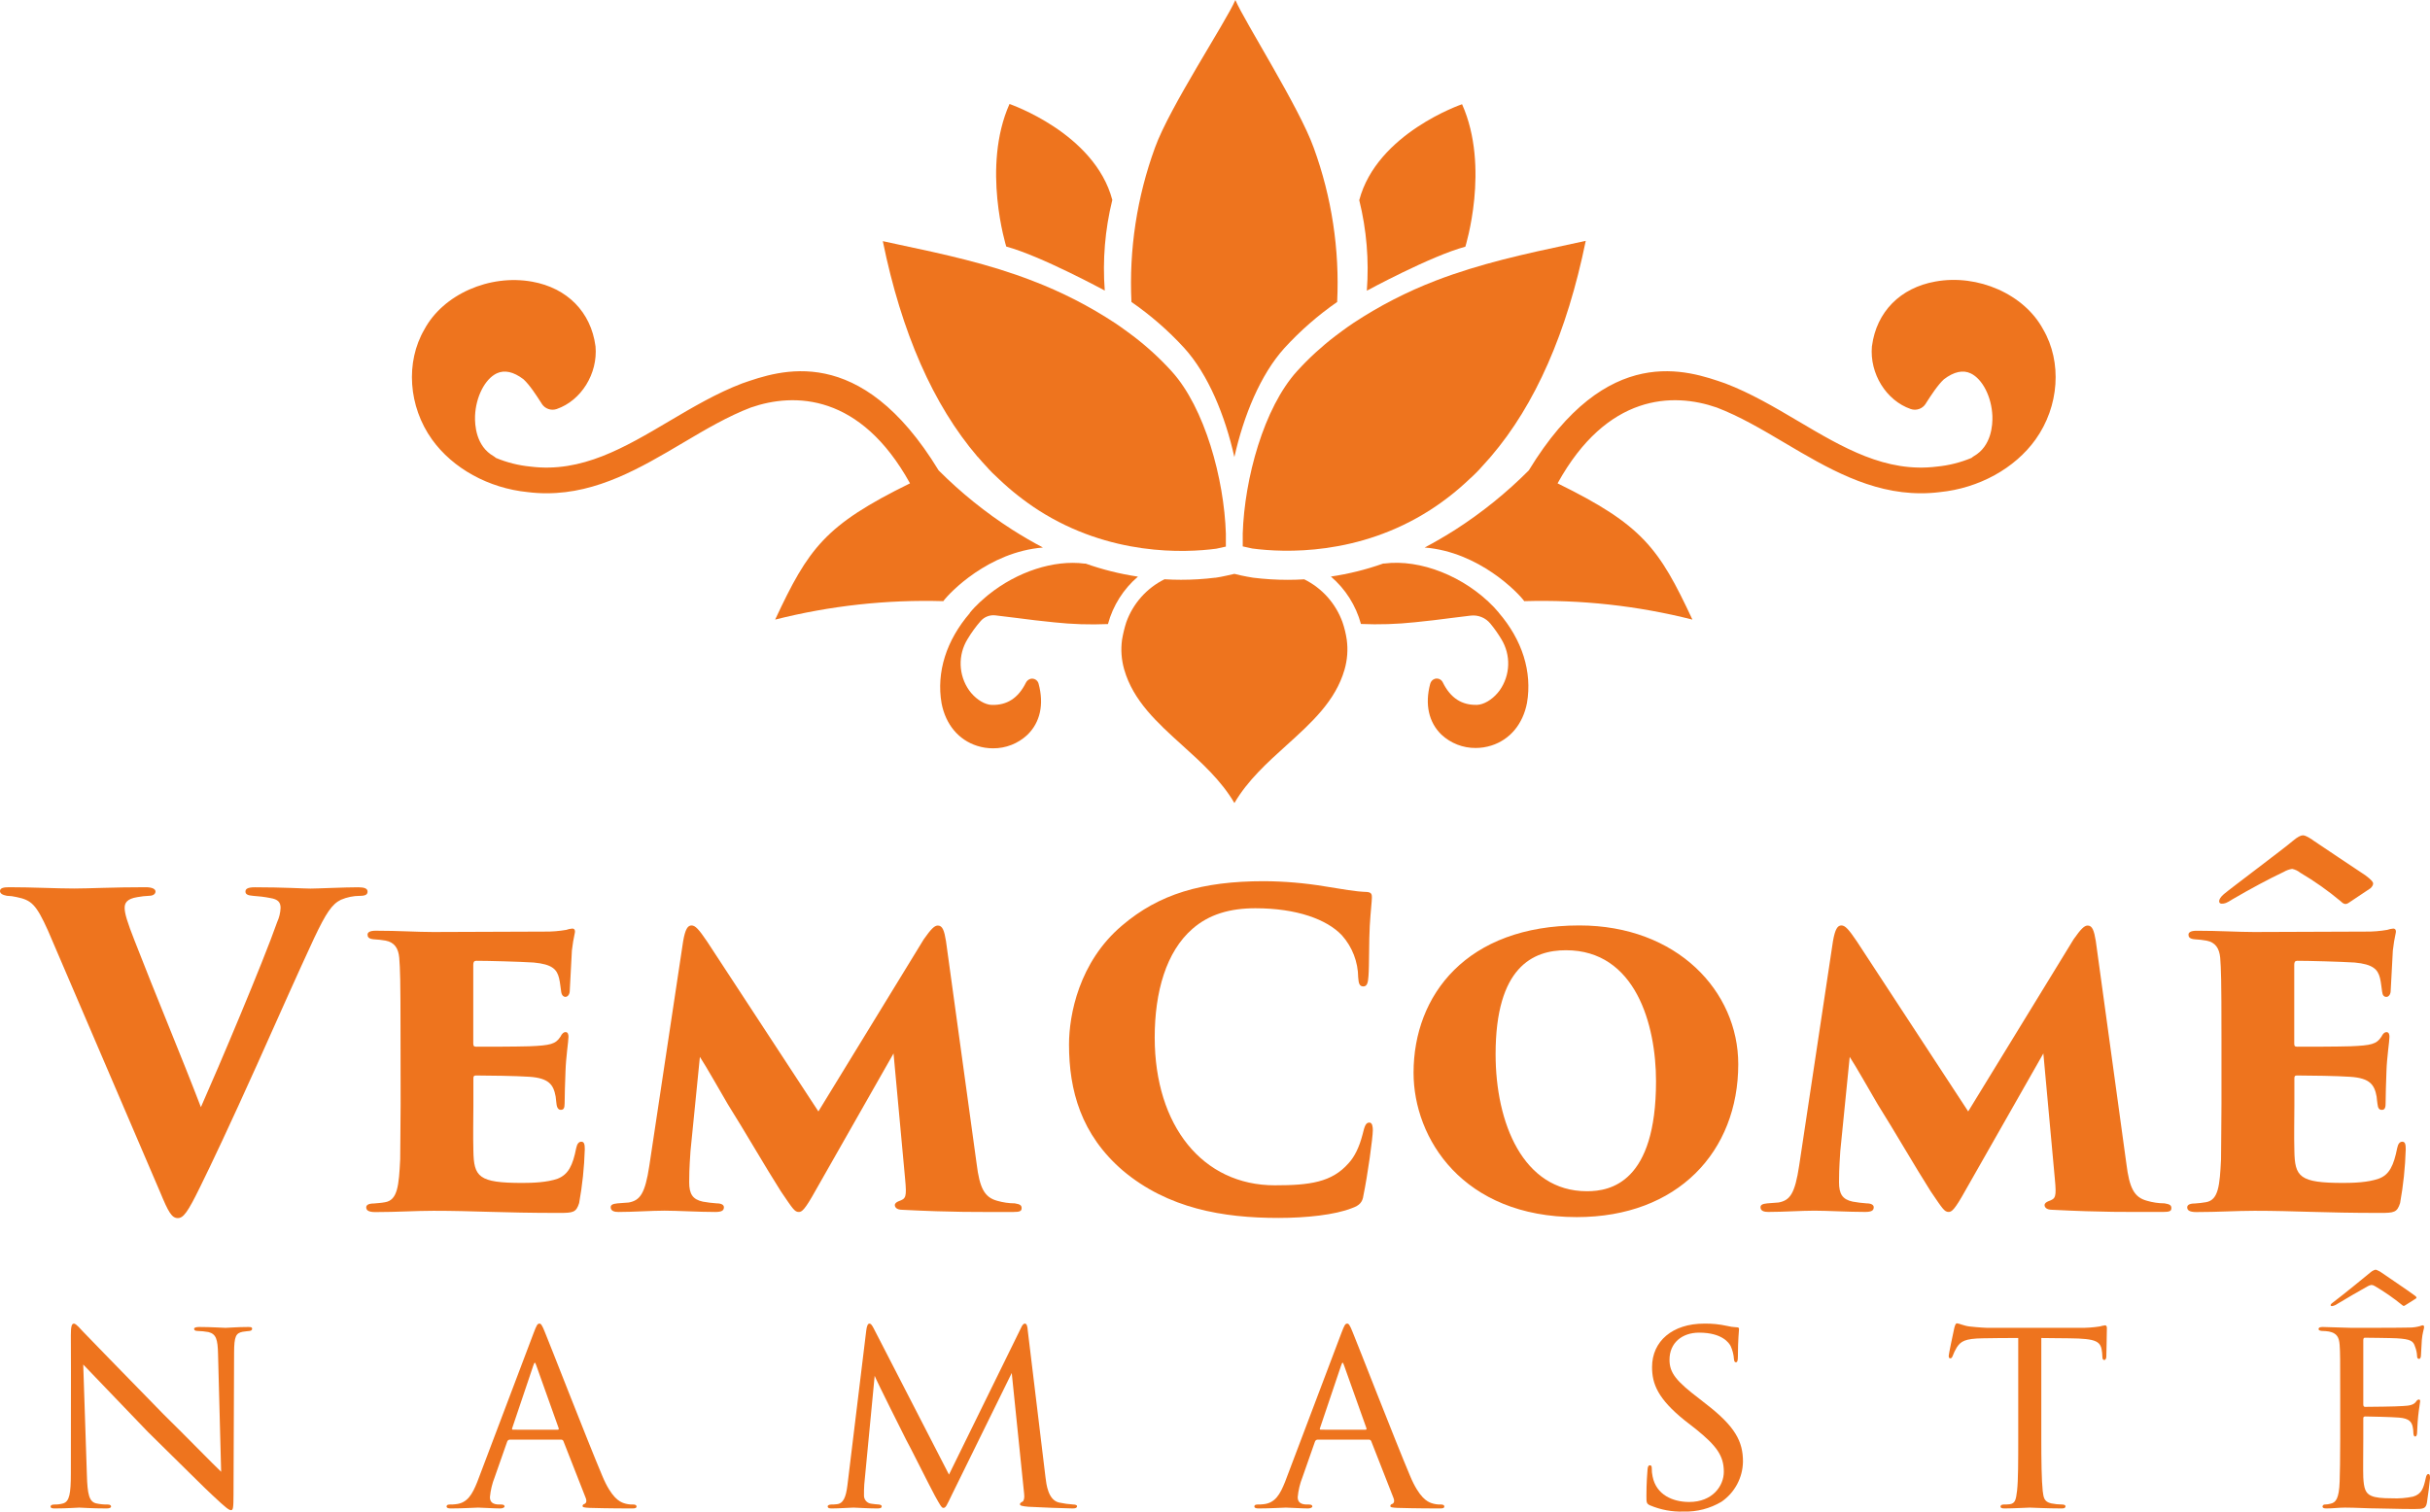
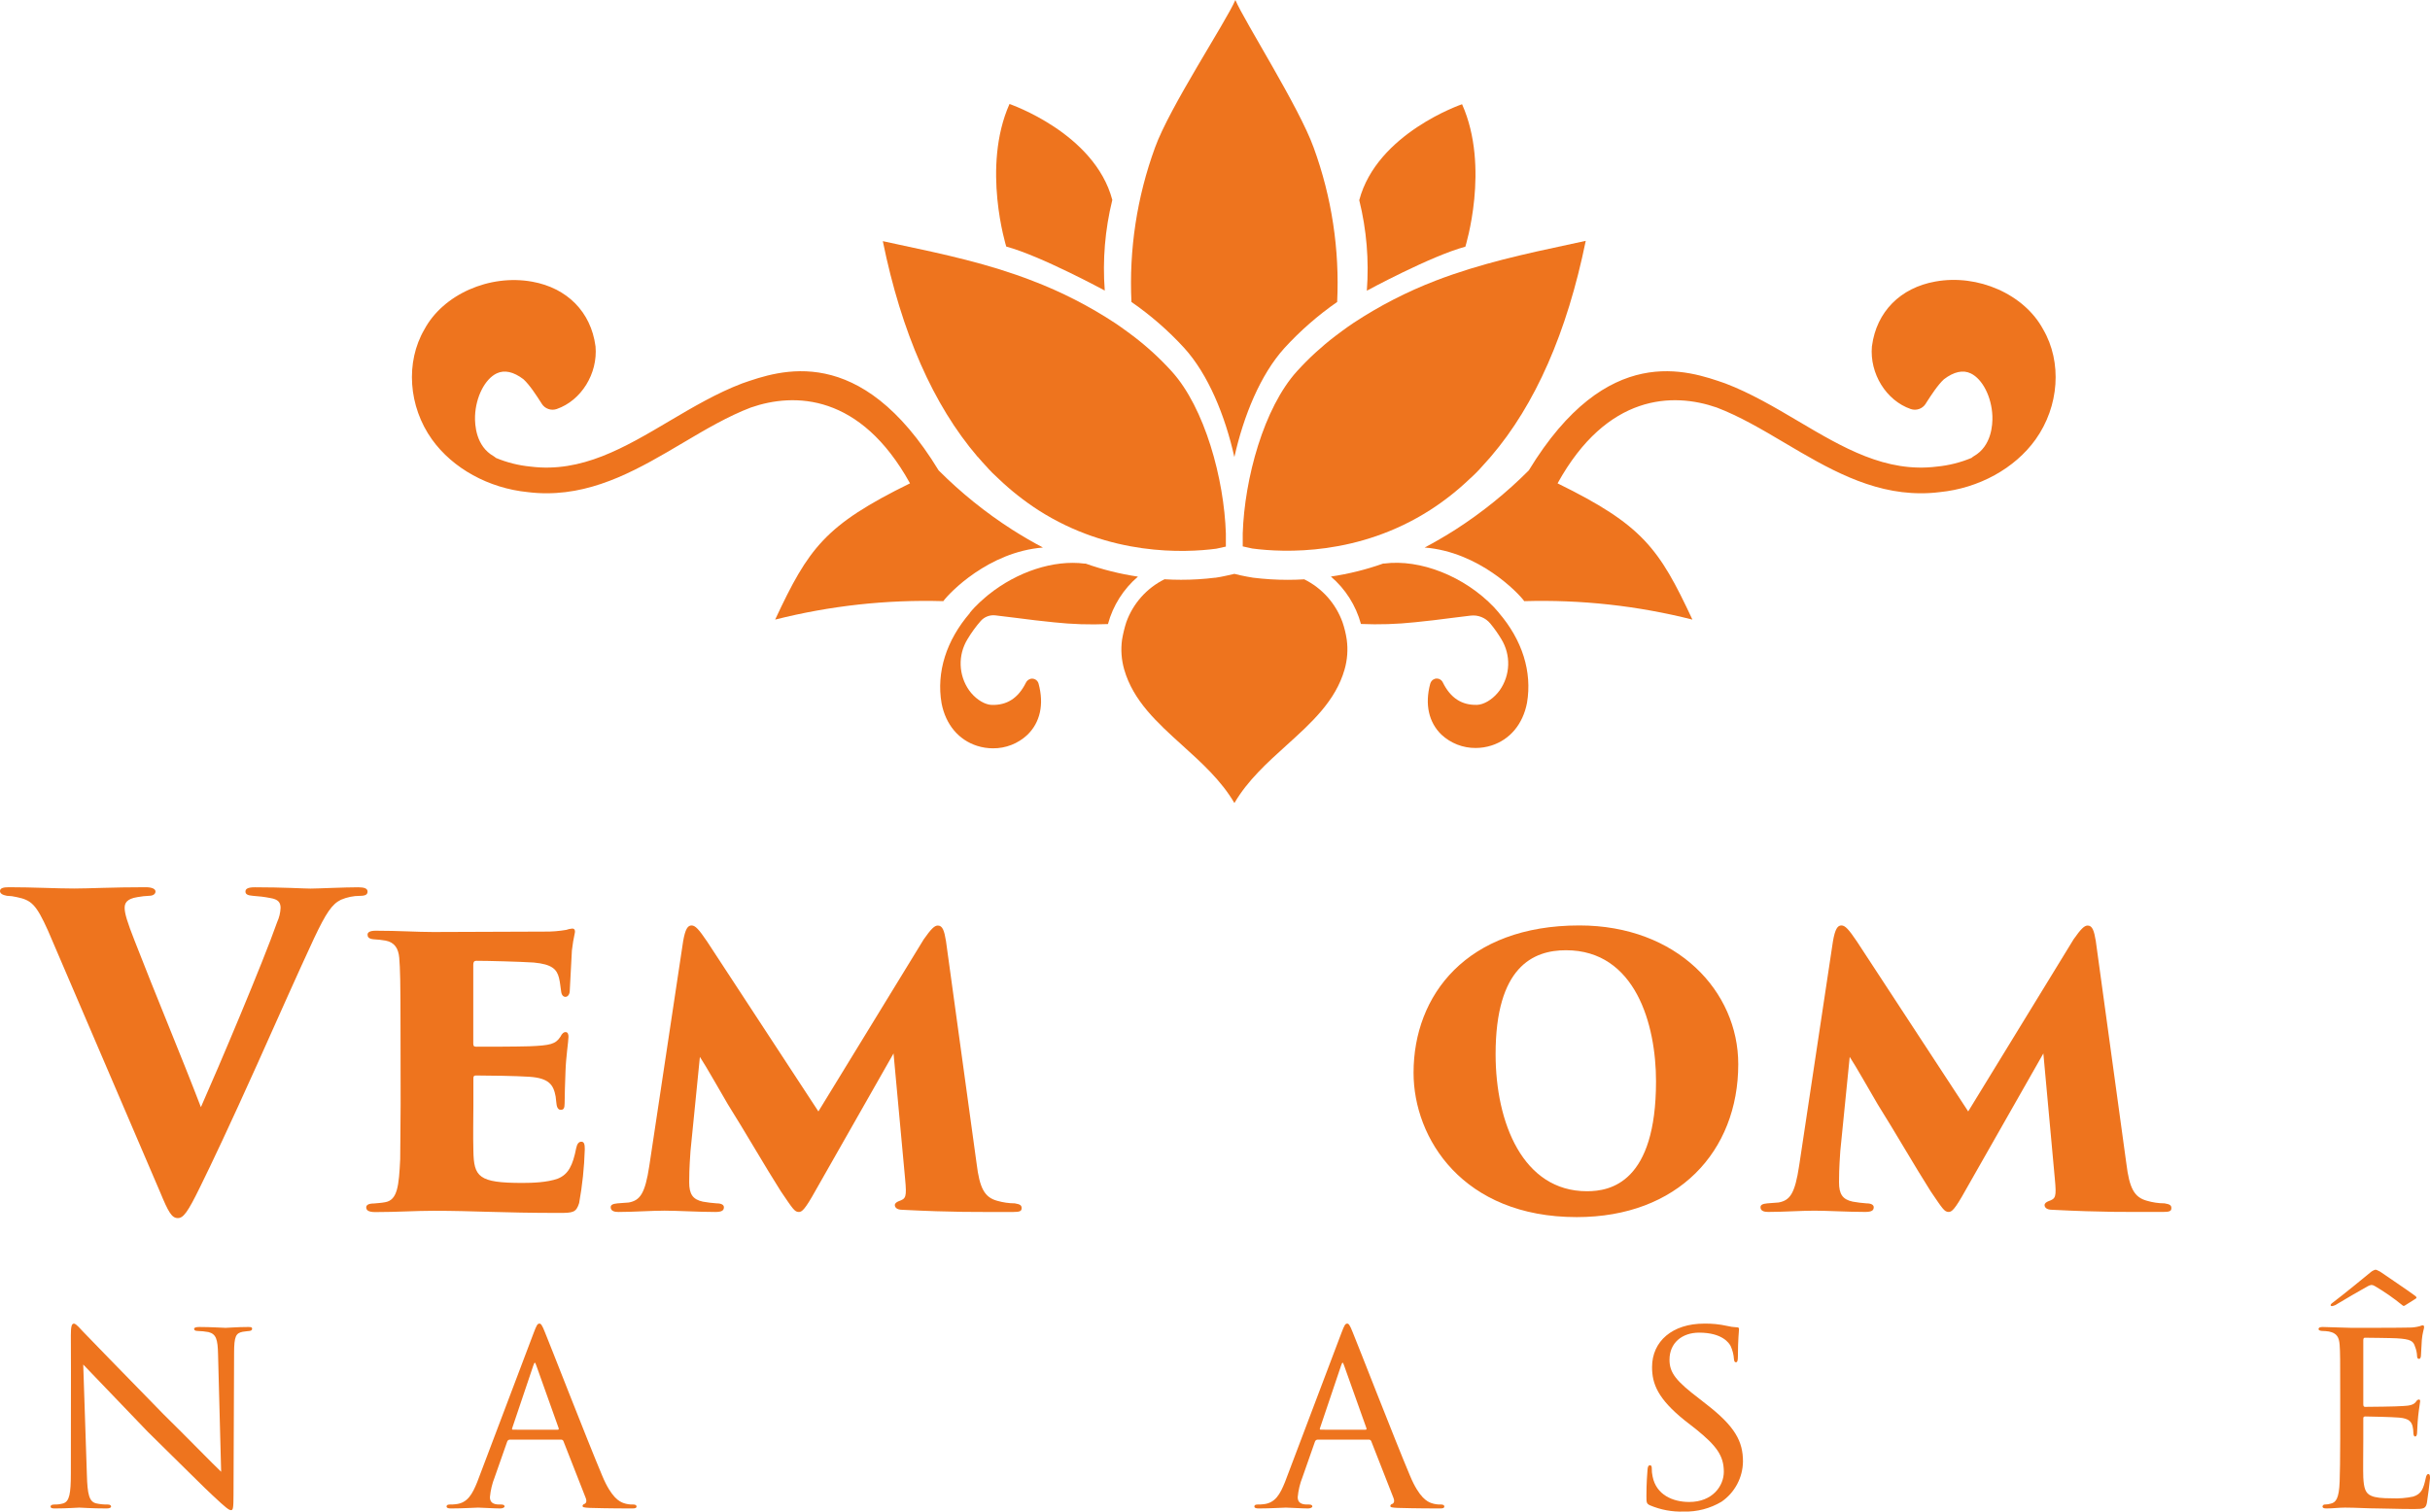
<svg xmlns="http://www.w3.org/2000/svg" width="135" height="84" viewBox="0 0 135 84" fill="none">
  <g clip-path="url(#clip0_2001_285)">
    <path d="M54.341 25.407C54.349 25.416 54.357 25.426 54.363 25.436C54.498 25.593 54.635 25.75 54.774 25.894C55.001 26.154 55.243 26.398 55.5 26.627C56.174 27.269 56.907 27.847 57.689 28.352C61.664 30.897 65.803 30.726 67.571 30.492L68.104 30.375V29.71C68.104 29.689 68.104 29.671 68.104 29.65C68.006 26.613 66.933 22.663 65.094 20.636C64.445 19.922 63.733 19.268 62.966 18.683C62.966 18.683 62.341 18.213 61.962 17.962C60.522 17.013 58.982 16.224 57.372 15.609C54.923 14.657 52.448 14.127 49.827 13.57L49.045 13.401C50.085 18.497 51.849 22.505 54.31 25.383L54.341 25.407Z" fill="#EE741E" />
    <path d="M55.903 13.702C57.812 14.214 61.376 16.147 61.376 16.147C61.247 14.457 61.389 12.757 61.795 11.111C60.813 7.392 56.083 5.779 56.083 5.779C54.523 9.288 55.903 13.702 55.903 13.702Z" fill="#EE741E" />
    <path d="M75.189 17.949C74.828 18.186 74.226 18.641 74.187 18.671C73.422 19.255 72.712 19.907 72.064 20.619C70.207 22.659 69.139 26.605 69.041 29.641C69.041 29.658 69.041 29.674 69.041 29.693V30.364L69.574 30.482C71.343 30.715 75.482 30.888 79.456 28.341C80.239 27.837 80.972 27.259 81.645 26.616C81.903 26.387 82.145 26.143 82.371 25.883C82.51 25.727 82.646 25.582 82.782 25.425C82.789 25.415 82.796 25.405 82.804 25.396L82.834 25.364C85.293 22.486 87.056 18.48 88.097 13.384L87.315 13.553C84.693 14.113 82.218 14.651 79.769 15.592C78.162 16.21 76.627 17 75.189 17.949Z" fill="#EE741E" />
    <path d="M75.935 16.154C75.935 16.154 79.5 14.22 81.408 13.709C81.408 13.709 82.79 9.294 81.226 5.792C81.226 5.792 76.496 7.398 75.514 11.124C75.921 12.767 76.063 14.465 75.935 16.154Z" fill="#EE741E" />
    <path d="M65.789 19.336C67.13 20.814 68.061 23.1 68.576 25.399C69.091 23.103 70.023 20.814 71.363 19.336C72.24 18.378 73.221 17.521 74.287 16.781C74.427 13.865 73.984 10.951 72.984 8.21C72.179 5.96 69.15 1.212 68.631 0C68.112 1.212 64.972 5.96 64.167 8.202C63.164 10.946 62.719 13.862 62.858 16.781C63.927 17.52 64.91 18.377 65.789 19.336Z" fill="#EE741E" />
    <path d="M83.273 34.053C83.184 33.947 83.093 33.842 82.995 33.739C81.361 32.029 78.906 31.055 76.897 31.317H76.844C75.9 31.652 74.928 31.894 73.938 32.04C74.747 32.73 75.329 33.648 75.608 34.675C76.607 34.718 77.608 34.686 78.603 34.58C79.303 34.514 80.01 34.423 80.707 34.333C81.036 34.292 81.369 34.25 81.702 34.211C81.906 34.186 82.114 34.214 82.305 34.291C82.497 34.368 82.665 34.492 82.796 34.652C83.022 34.925 83.227 35.216 83.409 35.52C83.672 35.95 83.804 36.448 83.788 36.952C83.772 37.457 83.61 37.945 83.32 38.358C83.282 38.409 83.243 38.459 83.204 38.505C82.867 38.903 82.422 39.156 82.061 39.17C81.208 39.195 80.581 38.789 80.152 37.915C80.115 37.839 80.052 37.778 79.975 37.742C79.899 37.706 79.812 37.698 79.73 37.718C79.663 37.736 79.602 37.772 79.554 37.822C79.506 37.872 79.471 37.934 79.455 38.002C79.15 39.14 79.375 40.145 80.08 40.825C80.597 41.307 81.278 41.572 81.983 41.566C82.279 41.566 82.573 41.52 82.856 41.43C83.886 41.102 84.605 40.243 84.832 39.066C85.129 37.333 84.571 35.563 83.257 34.04L83.273 34.053Z" fill="#EE741E" />
    <path d="M63.219 32.044C62.231 31.897 61.258 31.655 60.316 31.321H60.261C58.541 31.096 56.497 31.776 54.92 33.046L54.884 33.074C54.832 33.116 54.781 33.162 54.727 33.207C54.526 33.376 54.334 33.556 54.152 33.745C54.055 33.846 53.964 33.951 53.875 34.059H53.888C52.574 35.582 52.011 37.352 52.31 39.085C52.537 40.262 53.258 41.124 54.288 41.449C54.571 41.539 54.865 41.585 55.162 41.585C55.871 41.592 56.555 41.325 57.073 40.839C57.791 40.149 58.011 39.136 57.698 37.989C57.674 37.9 57.617 37.822 57.539 37.772C57.461 37.722 57.367 37.703 57.276 37.718C57.215 37.731 57.157 37.758 57.108 37.797C57.059 37.836 57.02 37.885 56.993 37.942C56.565 38.8 55.941 39.197 55.096 39.173C54.729 39.159 54.293 38.907 53.953 38.508C53.912 38.462 53.874 38.413 53.839 38.361C53.549 37.949 53.386 37.46 53.37 36.956C53.353 36.452 53.485 35.954 53.748 35.524C53.962 35.165 54.207 34.825 54.482 34.511C54.583 34.396 54.71 34.308 54.852 34.253C54.995 34.199 55.148 34.179 55.3 34.197C55.689 34.242 56.074 34.291 56.457 34.338C57.146 34.426 57.864 34.519 58.561 34.584C59.555 34.691 60.554 34.723 61.553 34.68C61.831 33.653 62.412 32.734 63.219 32.044Z" fill="#EE741E" />
    <path d="M74.586 34.583C74.212 33.54 73.45 32.684 72.459 32.194C72.146 32.213 71.834 32.222 71.544 32.222C70.9 32.222 70.256 32.182 69.616 32.103C69.616 32.103 69.03 32.012 68.578 31.89C68.578 31.89 67.824 32.07 67.538 32.103H67.51C66.88 32.181 66.245 32.22 65.61 32.219C65.319 32.219 65.013 32.21 64.695 32.191C63.705 32.681 62.944 33.537 62.571 34.58C62.47 34.897 62.391 35.221 62.336 35.549C62.26 36.104 62.301 36.668 62.456 37.206C62.96 38.955 64.287 40.155 65.693 41.427C66.753 42.385 67.843 43.37 68.578 44.626C69.311 43.371 70.401 42.385 71.461 41.427C72.869 40.155 74.195 38.955 74.697 37.21C74.853 36.669 74.895 36.102 74.819 35.544C74.771 35.217 74.693 34.895 74.586 34.583Z" fill="#EE741E" />
    <path d="M33.085 19.249C33.218 20.763 32.291 22.259 30.929 22.73C30.778 22.782 30.615 22.782 30.465 22.729C30.314 22.677 30.186 22.575 30.1 22.441L30.081 22.408C29.806 21.981 29.431 21.395 29.082 21.076C28.529 20.655 28.027 20.545 27.595 20.749C26.94 21.062 26.433 22.055 26.391 23.118C26.374 23.603 26.436 24.789 27.42 25.349C27.466 25.377 27.51 25.409 27.55 25.446C28.163 25.703 28.811 25.865 29.473 25.929C32.313 26.285 34.686 24.88 37.2 23.391C38.49 22.629 39.826 21.842 41.23 21.307C43.303 20.587 47.783 18.97 52.147 26.142C53.384 27.38 54.749 28.481 56.221 29.426C56.798 29.793 57.371 30.127 57.941 30.427C54.92 30.667 52.74 32.945 52.405 33.407C49.259 33.315 46.116 33.66 43.064 34.432C44.92 30.464 45.829 29.181 50.556 26.86C47.802 21.876 44.145 21.803 41.715 22.646C40.444 23.131 39.213 23.855 37.921 24.621C35.599 25.995 33.202 27.412 30.372 27.412C30.019 27.413 29.667 27.391 29.317 27.347C27.149 27.13 25.156 26.035 24 24.422C22.685 22.582 22.518 20.123 23.578 18.305C24.619 16.364 27.189 15.224 29.565 15.653C31.512 16.003 32.827 17.338 33.08 19.223C33.082 19.227 33.082 19.238 33.085 19.249Z" fill="#EE741E" />
    <path d="M103.995 19.249C103.862 20.763 104.789 22.259 106.151 22.73C106.301 22.782 106.465 22.782 106.615 22.729C106.765 22.677 106.894 22.575 106.98 22.441L106.998 22.408C107.273 21.981 107.649 21.395 107.997 21.076C108.551 20.655 109.053 20.545 109.484 20.749C110.14 21.062 110.646 22.055 110.688 23.118C110.706 23.603 110.643 24.789 109.66 25.349C109.613 25.377 109.57 25.409 109.53 25.446C108.916 25.703 108.268 25.865 107.607 25.929C104.767 26.285 102.393 24.88 99.879 23.391C98.589 22.629 97.254 21.842 95.85 21.307C93.776 20.587 89.296 18.97 84.932 26.142C83.698 27.38 82.335 28.481 80.867 29.426C80.289 29.793 79.716 30.127 79.147 30.427C82.168 30.667 84.347 32.945 84.682 33.407C87.828 33.315 90.972 33.66 94.023 34.432C92.167 30.464 91.259 29.181 86.532 26.86C89.285 21.876 92.943 21.803 95.373 22.646C96.644 23.131 97.874 23.855 99.166 24.621C101.488 25.995 103.885 27.412 106.715 27.412C107.068 27.413 107.421 27.391 107.771 27.347C109.938 27.13 111.932 26.035 113.087 24.422C114.402 22.582 114.569 20.123 113.509 18.305C112.462 16.356 109.893 15.213 107.516 15.646C105.569 15.995 104.254 17.33 104.001 19.215C103.998 19.227 103.998 19.238 103.995 19.249Z" fill="#EE741E" />
    <path d="M2.666 51.715C2 50.236 1.737 50.021 0.929 49.853C0.749 49.809 0.565 49.785 0.38 49.781C0.119 49.734 0 49.638 0 49.519C0 49.351 0.191 49.304 0.5 49.304C1.786 49.304 3.159 49.376 4.117 49.376C4.95 49.376 6.236 49.304 8.092 49.304C8.448 49.304 8.639 49.4 8.639 49.543C8.639 49.685 8.497 49.781 8.283 49.781C8.067 49.79 7.852 49.814 7.64 49.853C7.014 49.949 6.925 50.211 6.925 50.451C6.925 50.764 7.069 51.235 7.473 52.264C8.6 55.176 10.092 58.733 11.161 61.526C12.137 59.33 14.612 53.482 15.399 51.238C15.512 50.991 15.576 50.725 15.588 50.454C15.588 50.14 15.446 49.975 15.017 49.905C14.703 49.843 14.385 49.803 14.065 49.784C13.752 49.761 13.636 49.69 13.636 49.546C13.636 49.401 13.755 49.307 14.16 49.307C15.724 49.307 16.898 49.38 17.255 49.38C17.611 49.38 19.159 49.307 19.896 49.307C20.254 49.307 20.42 49.38 20.42 49.546C20.42 49.712 20.301 49.784 19.991 49.784C19.632 49.785 19.276 49.858 18.945 49.999C18.445 50.239 18.112 50.739 17.445 52.148C16.493 54.2 15.636 56.134 14.279 59.166C12.756 62.553 11.727 64.725 11.114 65.966C10.425 67.377 10.186 67.691 9.878 67.691C9.543 67.691 9.354 67.357 8.9 66.259L2.666 51.715Z" fill="#EE741E" />
    <path d="M22.252 57.714C22.252 54.276 22.229 53.893 22.18 53.225C22.133 52.7 21.919 52.366 21.419 52.27C21.206 52.233 20.992 52.21 20.776 52.199C20.463 52.176 20.42 52.055 20.42 51.936C20.42 51.817 20.538 51.721 20.872 51.721C22.157 51.721 23.156 51.793 24.061 51.793L30.249 51.77C30.655 51.776 31.061 51.743 31.462 51.674C31.569 51.634 31.681 51.61 31.795 51.602C31.914 51.602 31.962 51.697 31.939 51.817C31.866 52.148 31.81 52.482 31.772 52.819C31.748 53.344 31.725 53.774 31.653 55.063C31.653 55.231 31.558 55.397 31.415 55.397C31.296 55.397 31.201 55.301 31.177 55.112C31.129 54.825 31.129 54.657 31.057 54.348C30.938 53.87 30.677 53.584 29.65 53.489C28.868 53.44 27.126 53.393 26.46 53.393C26.341 53.393 26.293 53.463 26.293 53.608V57.975C26.293 58.118 26.318 58.167 26.46 58.167C27.103 58.167 28.579 58.167 29.411 58.143C30.577 58.095 30.863 58.024 31.131 57.618C31.226 57.426 31.321 57.354 31.417 57.354C31.559 57.354 31.582 57.499 31.582 57.618C31.582 57.856 31.44 58.763 31.417 59.526C31.393 59.981 31.368 61.079 31.368 61.318C31.368 61.605 31.298 61.675 31.154 61.675C31.035 61.675 30.94 61.579 30.916 61.341C30.893 61.222 30.893 61.079 30.869 60.935C30.751 60.292 30.511 59.909 29.393 59.837C28.727 59.79 27.109 59.766 26.443 59.766C26.324 59.766 26.299 59.813 26.299 59.933V61.437C26.299 62.13 26.276 63.108 26.299 63.946C26.324 65.403 26.585 65.737 29.014 65.737C29.561 65.737 30.393 65.713 30.988 65.499C31.582 65.259 31.822 64.758 32.011 63.803C32.06 63.565 32.155 63.446 32.297 63.446C32.464 63.446 32.488 63.612 32.488 63.875C32.458 64.875 32.353 65.871 32.175 66.855C32.008 67.38 31.842 67.404 31.056 67.404C27.867 67.404 26.344 67.285 24.083 67.285C23.084 67.285 22.06 67.357 20.847 67.357C20.442 67.357 20.346 67.238 20.346 67.094C20.346 66.999 20.418 66.879 20.775 66.879C20.989 66.855 21.156 66.855 21.4 66.808C22.09 66.689 22.162 65.876 22.233 64.421C22.233 63.637 22.257 62.487 22.257 61.341L22.252 57.714Z" fill="#EE741E" />
    <path d="M54.258 64.677C54.424 66.013 54.687 66.538 55.401 66.73C55.718 66.822 56.047 66.87 56.377 66.872C56.69 66.921 56.757 66.993 56.757 67.136C56.757 67.302 56.662 67.351 56.305 67.351C54.235 67.351 52.973 67.374 50.141 67.231C49.783 67.231 49.713 67.064 49.713 66.968C49.713 66.872 49.808 66.802 49.927 66.753C50.332 66.61 50.379 66.538 50.284 65.513L49.641 58.541L45.31 66.157C44.714 67.231 44.548 67.351 44.381 67.351C44.143 67.351 44.048 67.183 43.382 66.204C42.501 64.819 41.407 62.911 40.431 61.358C40.05 60.714 39.218 59.235 38.883 58.733L38.361 63.962C38.289 64.987 38.289 65.393 38.289 65.704C38.289 66.349 38.48 66.657 39.05 66.778C39.303 66.823 39.557 66.854 39.812 66.872C40.098 66.872 40.217 66.968 40.217 67.087C40.217 67.255 40.122 67.351 39.74 67.351C38.813 67.351 37.623 67.278 36.925 67.278C36.189 67.278 35.188 67.351 34.355 67.351C34.142 67.351 33.928 67.302 33.928 67.087C33.928 66.968 34.022 66.897 34.308 66.872C34.522 66.849 34.69 66.849 34.933 66.825C35.551 66.706 35.837 66.355 36.075 64.772L37.951 52.312C38.07 51.619 38.212 51.429 38.42 51.429C38.628 51.429 38.825 51.644 39.277 52.312L45.466 61.764L51.32 52.198C51.725 51.624 51.914 51.434 52.102 51.434C52.365 51.434 52.459 51.719 52.554 52.293L54.258 64.677Z" fill="#EE741E" />
-     <path d="M62.389 65.058C60.056 63.054 59.39 60.595 59.39 58.04C59.39 56.417 59.937 53.457 62.342 51.428C64.389 49.685 66.769 48.969 70.22 48.969C71.352 48.975 72.482 49.071 73.599 49.256C74.67 49.424 75.241 49.543 75.955 49.569C76.216 49.593 76.216 49.736 76.216 49.883C76.216 50.074 76.146 50.647 76.098 51.451C76.049 52.256 76.074 53.647 76.026 54.245C76.002 54.602 75.955 54.817 75.741 54.817C75.527 54.817 75.478 54.651 75.455 54.317C75.447 53.453 75.126 52.621 74.551 51.977C73.718 51.094 72.049 50.473 69.743 50.473C68.336 50.473 67.172 50.807 66.245 51.619C64.793 52.885 64.15 55.104 64.15 57.659C64.156 62.575 66.822 65.869 70.82 65.869C72.772 65.869 73.987 65.701 74.914 64.65C75.247 64.293 75.51 63.767 75.696 63.052C75.815 62.55 75.886 62.383 76.077 62.383C76.243 62.383 76.268 62.622 76.268 62.812C76.268 63.218 75.982 65.295 75.744 66.441C75.696 66.799 75.53 66.99 75.119 67.133C74.166 67.516 72.548 67.682 71.025 67.682C67.94 67.683 64.891 67.158 62.389 65.058Z" fill="#EE741E" />
    <path d="M78.531 59.616C78.531 55.295 81.483 51.428 87.742 51.428C93.168 51.428 96.57 55.08 96.57 59.138C96.57 63.984 93.215 67.636 87.598 67.636C81.269 67.636 78.531 63.268 78.531 59.616ZM92.001 60.086C92.001 56.936 90.86 52.806 86.998 52.806C85.165 52.806 83.089 53.736 83.089 58.582C83.089 62.403 84.612 66.198 88.158 66.198C89.479 66.204 92.001 65.702 92.001 60.093V60.086Z" fill="#EE741E" />
    <path d="M118.133 64.677C118.299 66.013 118.561 66.538 119.274 66.728C119.591 66.822 119.92 66.87 120.25 66.872C120.563 66.919 120.632 66.992 120.632 67.134C120.632 67.302 120.536 67.349 120.18 67.349C118.11 67.349 116.848 67.373 114.016 67.23C113.658 67.23 113.587 67.064 113.587 66.968C113.587 66.872 113.683 66.8 113.802 66.753C114.205 66.609 114.254 66.538 114.158 65.511L113.52 58.542L109.189 66.156C108.593 67.23 108.427 67.349 108.26 67.349C108.022 67.349 107.927 67.183 107.261 66.204C106.381 64.82 105.286 62.911 104.31 61.358C103.929 60.714 103.095 59.233 102.762 58.733L102.239 63.96C102.168 64.986 102.168 65.392 102.168 65.702C102.168 66.347 102.357 66.657 102.93 66.777C103.182 66.822 103.436 66.854 103.691 66.872C103.977 66.872 104.096 66.968 104.096 67.087C104.096 67.254 104.001 67.349 103.619 67.349C102.692 67.349 101.502 67.279 100.805 67.279C100.067 67.279 99.067 67.349 98.234 67.349C98.02 67.349 97.806 67.302 97.806 67.087C97.806 66.968 97.901 66.896 98.187 66.872C98.401 66.849 98.567 66.849 98.813 66.824C99.438 66.705 99.716 66.353 99.954 64.771L101.83 52.311C101.949 51.619 102.092 51.428 102.3 51.428C102.508 51.428 102.705 51.643 103.156 52.311L109.344 61.764L115.2 52.198C115.603 51.625 115.794 51.434 115.981 51.434C116.243 51.434 116.338 51.721 116.433 52.293L118.133 64.677Z" fill="#EE741E" />
-     <path d="M123.415 57.714C123.415 54.276 123.391 53.895 123.345 53.227C123.296 52.701 123.082 52.367 122.583 52.272C122.371 52.234 122.156 52.21 121.94 52.199C121.628 52.176 121.582 52.057 121.582 51.938C121.582 51.818 121.701 51.723 122.034 51.723C123.32 51.723 124.32 51.793 125.224 51.793L131.411 51.77C131.818 51.776 132.225 51.743 132.626 51.674C132.733 51.635 132.846 51.611 132.959 51.603C133.078 51.603 133.125 51.699 133.102 51.818C133.029 52.149 132.973 52.484 132.936 52.82C132.911 53.346 132.887 53.776 132.816 55.065C132.816 55.231 132.72 55.399 132.578 55.399C132.436 55.399 132.364 55.303 132.34 55.112C132.293 54.825 132.293 54.658 132.221 54.348C132.102 53.877 131.84 53.584 130.814 53.489C130.032 53.441 128.29 53.393 127.624 53.393C127.505 53.393 127.458 53.465 127.458 53.608V57.977C127.458 58.12 127.482 58.167 127.624 58.167C128.267 58.167 129.743 58.167 130.576 58.143C131.741 58.096 132.027 58.024 132.296 57.618C132.39 57.426 132.486 57.356 132.581 57.356C132.723 57.356 132.748 57.499 132.748 57.618C132.748 57.856 132.604 58.764 132.581 59.528C132.558 59.981 132.534 61.079 132.534 61.318C132.534 61.605 132.462 61.677 132.32 61.677C132.178 61.677 132.106 61.581 132.082 61.343C132.057 61.223 132.057 61.079 132.034 60.936C131.915 60.292 131.677 59.909 130.558 59.839C129.892 59.79 128.273 59.766 127.607 59.766C127.488 59.766 127.465 59.815 127.465 59.934V61.438C127.465 62.13 127.441 63.108 127.465 63.947C127.488 65.403 127.749 65.737 130.178 65.737C130.725 65.737 131.558 65.713 132.153 65.499C132.747 65.284 132.986 64.758 133.177 63.803C133.224 63.565 133.319 63.446 133.461 63.446C133.629 63.446 133.652 63.614 133.652 63.875C133.622 64.875 133.517 65.871 133.339 66.855C133.174 67.379 133.006 67.404 132.221 67.404C129.032 67.404 127.509 67.285 125.248 67.285C124.248 67.285 123.224 67.356 122.011 67.356C121.606 67.356 121.512 67.236 121.512 67.094C121.512 66.998 121.582 66.879 121.94 66.879C122.147 66.866 122.354 66.842 122.558 66.807C123.249 66.687 123.32 65.877 123.391 64.42C123.391 63.636 123.415 62.486 123.415 61.341V57.714ZM128.484 46.685C129.127 47.115 130.794 48.238 131.411 48.642C131.769 48.906 131.84 49.025 131.84 49.096C131.84 49.166 131.816 49.24 131.698 49.359L130.484 50.17C130.34 50.266 130.221 50.266 130.056 50.099C129.347 49.505 128.591 48.969 127.795 48.5C127.663 48.393 127.508 48.32 127.343 48.285C127.177 48.311 127.018 48.368 126.874 48.453C126.065 48.834 125.041 49.383 124.018 49.98C123.685 50.195 123.59 50.219 123.423 50.219C123.255 50.219 123.185 50.004 123.542 49.693C123.875 49.406 126.969 47.091 127.374 46.734C127.66 46.494 127.826 46.42 127.945 46.42C127.985 46.422 128.104 46.422 128.484 46.677V46.685Z" fill="#EE741E" />
    <path d="M3.936 74.198C3.936 73.712 3.983 73.555 4.108 73.555C4.233 73.555 4.483 73.869 4.592 73.978C4.733 74.135 6.907 76.362 9.096 78.605C10.315 79.797 11.879 81.412 12.286 81.788L12.114 75.264C12.098 74.418 12.004 74.135 11.582 74.025C11.38 73.989 11.177 73.968 10.972 73.963C10.816 73.963 10.784 73.9 10.784 73.837C10.784 73.775 10.909 73.743 11.066 73.743C11.738 73.743 12.395 73.79 12.536 73.79C12.676 73.79 13.177 73.743 13.787 73.743C13.959 73.743 14.007 73.759 14.007 73.837C14.007 73.916 13.959 73.947 13.865 73.963C13.771 73.978 13.646 73.978 13.474 74.01C13.114 74.088 13.005 74.245 13.005 75.186L12.973 83.059C12.973 83.843 12.942 83.921 12.833 83.921C12.723 83.921 12.567 83.812 11.801 83.09C11.738 83.059 9.565 80.895 8.204 79.561L4.624 75.829L4.827 81.961C4.858 83.043 4.952 83.451 5.343 83.545C5.553 83.591 5.769 83.612 5.984 83.608C6.109 83.608 6.172 83.655 6.172 83.718C6.172 83.78 6.093 83.827 5.921 83.827C5.077 83.827 4.514 83.78 4.405 83.78C4.295 83.78 3.717 83.827 3.044 83.827C2.904 83.827 2.81 83.812 2.81 83.718C2.81 83.655 2.872 83.608 3.029 83.608C3.193 83.612 3.356 83.591 3.513 83.545C3.857 83.435 3.936 83.012 3.936 81.867C3.936 74.386 3.951 76.801 3.936 74.198Z" fill="#EE741E" />
    <path d="M28.328 80.001C28.292 80.001 28.257 80.014 28.229 80.037C28.201 80.059 28.181 80.091 28.172 80.126L27.484 82.087C27.342 82.443 27.253 82.818 27.218 83.2C27.218 83.482 27.39 83.608 27.734 83.608H27.844C27.985 83.608 28.031 83.655 28.031 83.718C28.031 83.78 27.906 83.827 27.797 83.827C27.453 83.827 26.734 83.78 26.562 83.78C26.39 83.78 25.717 83.827 25.061 83.827C24.889 83.827 24.81 83.796 24.81 83.718C24.81 83.639 24.873 83.608 24.998 83.608C25.102 83.61 25.207 83.605 25.311 83.592C25.983 83.529 26.249 83.012 26.515 82.353L29.642 74.088C29.814 73.633 29.861 73.555 29.97 73.555C30.049 73.555 30.111 73.618 30.283 74.057C30.502 74.574 32.629 80.048 33.457 82.008C33.973 83.247 34.427 83.451 34.646 83.529C34.817 83.588 34.997 83.614 35.177 83.608C35.287 83.608 35.365 83.639 35.365 83.718C35.365 83.796 35.302 83.827 35.13 83.827C34.958 83.827 33.801 83.827 32.754 83.796C32.456 83.78 32.363 83.765 32.363 83.686C32.367 83.659 32.38 83.633 32.4 83.613C32.419 83.594 32.445 83.581 32.472 83.576C32.535 83.545 32.629 83.467 32.535 83.231L31.299 80.079C31.288 80.056 31.27 80.036 31.248 80.022C31.226 80.008 31.2 80.001 31.174 80.001H28.328ZM30.987 79.452C31.049 79.452 31.049 79.405 31.034 79.358L29.798 75.892C29.72 75.672 29.704 75.672 29.626 75.892L28.458 79.356C28.427 79.419 28.458 79.45 28.489 79.45L30.987 79.452Z" fill="#EE741E" />
-     <path d="M58.084 82.102C58.131 82.479 58.225 83.357 58.835 83.498C59.098 83.555 59.364 83.591 59.633 83.608C59.695 83.608 59.836 83.624 59.836 83.702C59.836 83.78 59.773 83.827 59.601 83.827C59.32 83.827 57.631 83.765 57.131 83.733C56.787 83.702 56.662 83.671 56.662 83.592C56.662 83.545 56.724 83.482 56.802 83.451C56.88 83.42 56.927 83.231 56.896 83.012L56.208 76.299L52.893 83.043C52.596 83.655 52.549 83.796 52.408 83.796C52.315 83.796 52.236 83.655 51.939 83.122C51.689 82.667 50.438 80.157 50.344 80.016C50.251 79.828 48.718 76.786 48.593 76.456L48.015 82.494C47.999 82.714 47.999 82.855 47.999 83.09C47.994 83.204 48.031 83.315 48.103 83.402C48.176 83.489 48.278 83.546 48.39 83.561C48.562 83.592 48.671 83.592 48.828 83.608C48.953 83.623 48.984 83.671 48.984 83.702C48.984 83.812 48.89 83.827 48.718 83.827C48.218 83.827 47.546 83.78 47.42 83.78C47.264 83.78 46.607 83.827 46.217 83.827C46.076 83.827 45.982 83.812 45.982 83.702C45.982 83.671 46.044 83.608 46.185 83.608C46.285 83.609 46.384 83.604 46.482 83.592C46.858 83.561 46.998 83.184 47.077 82.557L48.124 73.947C48.155 73.68 48.218 73.555 48.296 73.555C48.374 73.555 48.421 73.602 48.531 73.806L52.721 81.945L56.709 73.822C56.787 73.649 56.849 73.555 56.943 73.555C57.037 73.555 57.084 73.696 57.099 73.947L58.084 82.102Z" fill="#EE741E" />
    <path d="M73.205 80.001C73.169 80.001 73.134 80.014 73.106 80.037C73.077 80.059 73.057 80.091 73.049 80.126L72.361 82.087C72.219 82.443 72.129 82.818 72.095 83.2C72.095 83.482 72.267 83.608 72.611 83.608H72.72C72.861 83.608 72.908 83.655 72.908 83.718C72.908 83.78 72.783 83.827 72.673 83.827C72.329 83.827 71.61 83.78 71.438 83.78C71.266 83.78 70.594 83.827 69.937 83.827C69.765 83.827 69.687 83.796 69.687 83.718C69.687 83.639 69.749 83.608 69.874 83.608C69.979 83.61 70.083 83.605 70.187 83.592C70.859 83.529 71.125 83.012 71.391 82.353L74.518 74.088C74.69 73.633 74.737 73.555 74.847 73.555C74.925 73.555 74.987 73.618 75.159 74.057C75.378 74.574 77.505 80.048 78.334 82.008C78.85 83.247 79.303 83.451 79.522 83.529C79.693 83.588 79.873 83.614 80.054 83.608C80.163 83.608 80.241 83.639 80.241 83.718C80.241 83.796 80.179 83.827 80.007 83.827C79.835 83.827 78.678 83.827 77.63 83.796C77.333 83.78 77.239 83.765 77.239 83.686C77.243 83.659 77.256 83.633 77.276 83.613C77.296 83.594 77.321 83.581 77.349 83.576C77.411 83.545 77.505 83.467 77.411 83.231L76.176 80.079C76.164 80.056 76.147 80.036 76.124 80.022C76.102 80.008 76.077 80.001 76.051 80.001H73.205ZM75.863 79.452C75.926 79.452 75.926 79.405 75.91 79.358L74.675 75.892C74.597 75.672 74.581 75.672 74.503 75.892L73.335 79.356C73.303 79.419 73.335 79.45 73.366 79.45L75.863 79.452Z" fill="#EE741E" />
    <path d="M91.671 83.655C91.468 83.561 91.468 83.498 91.468 83.122C91.468 82.4 91.515 81.867 91.531 81.647C91.546 81.506 91.578 81.428 91.656 81.428C91.734 81.428 91.765 81.475 91.765 81.585C91.762 81.743 91.778 81.901 91.812 82.055C92.016 83.075 92.938 83.467 93.845 83.467C95.143 83.467 95.768 82.573 95.768 81.789C95.768 80.895 95.362 80.346 94.22 79.421L93.595 78.934C92.094 77.727 91.781 76.896 91.781 75.97C91.781 74.527 92.922 73.555 94.674 73.555C95.099 73.547 95.524 73.59 95.94 73.681C96.114 73.725 96.293 73.751 96.472 73.759C96.581 73.759 96.613 73.79 96.613 73.853C96.613 73.916 96.55 74.465 96.55 75.374C96.55 75.61 96.519 75.704 96.441 75.704C96.362 75.704 96.347 75.641 96.331 75.531C96.314 75.276 96.25 75.026 96.144 74.794C96.065 74.653 95.706 74.057 94.392 74.057C93.454 74.057 92.75 74.621 92.75 75.562C92.75 76.3 93.126 76.754 94.424 77.743L94.783 78.025C96.409 79.279 96.832 80.111 96.832 81.224C96.825 81.663 96.714 82.095 96.507 82.482C96.3 82.87 96.004 83.202 95.643 83.451C95.006 83.831 94.274 84.022 93.532 84C92.894 84.021 92.26 83.903 91.671 83.655Z" fill="#EE741E" />
-     <path d="M113.406 79.954C113.406 81.161 113.422 82.275 113.484 82.855C113.531 83.231 113.562 83.451 113.953 83.545C114.154 83.586 114.358 83.607 114.563 83.608C114.688 83.608 114.751 83.655 114.751 83.702C114.751 83.78 114.704 83.827 114.548 83.827C113.75 83.827 112.828 83.78 112.765 83.78C112.702 83.78 111.78 83.827 111.373 83.827C111.201 83.827 111.139 83.796 111.139 83.718C111.139 83.671 111.186 83.608 111.311 83.608C111.426 83.61 111.541 83.605 111.655 83.592C111.952 83.545 111.999 83.357 112.061 82.824C112.124 82.259 112.124 81.13 112.124 79.954V74.355C111.608 74.355 110.779 74.355 110.154 74.371C109.153 74.386 108.934 74.543 108.714 74.872C108.619 75.026 108.541 75.189 108.479 75.359C108.434 75.468 108.401 75.484 108.34 75.484C108.279 75.484 108.262 75.421 108.262 75.343C108.262 75.264 108.479 74.214 108.574 73.79C108.621 73.602 108.668 73.539 108.714 73.539C108.825 73.539 109.122 73.68 109.403 73.712C109.95 73.775 110.388 73.79 110.404 73.79H115.533C115.909 73.796 116.286 73.77 116.658 73.712C116.756 73.683 116.855 73.662 116.956 73.649C117.018 73.649 117.049 73.728 117.049 73.79C117.049 74.229 117.018 75.264 117.018 75.39C117.018 75.515 116.956 75.578 116.909 75.578C116.83 75.578 116.799 75.515 116.799 75.39C116.799 75.317 116.793 75.243 116.784 75.17C116.721 74.543 116.518 74.386 114.938 74.371C114.344 74.371 113.86 74.355 113.406 74.355V79.954Z" fill="#EE741E" />
    <path d="M130.012 77.601C130.012 75.547 130.012 75.17 129.981 74.747C129.949 74.323 129.84 74.088 129.386 73.994C129.262 73.975 129.137 73.964 129.011 73.963C128.902 73.963 128.808 73.916 128.808 73.869C128.808 73.775 128.886 73.743 129.042 73.743C129.355 73.743 129.777 73.775 130.653 73.79C130.731 73.79 133.514 73.79 133.827 73.775C134.033 73.777 134.238 73.751 134.437 73.696C134.491 73.67 134.549 73.654 134.609 73.649C134.64 73.649 134.672 73.68 134.672 73.759C134.672 73.837 134.578 74.073 134.546 74.465C134.531 74.731 134.515 74.982 134.5 75.28C134.5 75.421 134.468 75.515 134.39 75.515C134.312 75.515 134.281 75.453 134.281 75.343C134.273 75.171 134.236 75.001 134.171 74.841C134.077 74.527 133.937 74.418 133.155 74.371C132.952 74.355 131.403 74.339 131.372 74.339C131.341 74.339 131.294 74.371 131.294 74.465V78.025C131.294 78.119 131.31 78.181 131.388 78.181C131.576 78.181 133.17 78.166 133.499 78.135C133.858 78.119 134.093 78.072 134.218 77.899C134.281 77.805 134.328 77.774 134.39 77.774C134.421 77.774 134.453 77.79 134.453 77.868C134.453 77.946 134.39 78.244 134.343 78.699C134.296 79.154 134.296 79.452 134.281 79.656C134.265 79.781 134.234 79.828 134.171 79.828C134.109 79.828 134.077 79.734 134.077 79.624C134.075 79.498 134.06 79.371 134.03 79.248C133.968 79.044 133.874 78.825 133.28 78.778C132.92 78.746 131.654 78.715 131.404 78.715C131.31 78.715 131.294 78.762 131.294 78.825V79.969C131.294 80.456 131.278 81.836 131.294 82.102C131.325 82.683 131.403 82.981 131.732 83.122C131.966 83.231 132.342 83.263 132.873 83.263C133.272 83.283 133.671 83.251 134.062 83.169C134.531 83.028 134.64 82.714 134.765 82.134C134.797 81.977 134.844 81.914 134.906 81.914C135 81.914 135 82.055 135 82.149C135 82.243 134.875 83.247 134.828 83.514C134.765 83.827 134.656 83.859 134.14 83.859C133.108 83.859 132.67 83.827 132.123 83.827C131.575 83.827 130.856 83.78 130.278 83.78C129.918 83.78 129.621 83.827 129.246 83.827C129.105 83.827 129.027 83.796 129.027 83.718C129.031 83.684 129.048 83.654 129.075 83.634C129.101 83.613 129.134 83.604 129.167 83.608C129.273 83.606 129.379 83.591 129.48 83.561C129.762 83.498 129.949 83.294 129.981 82.322C129.996 81.789 130.012 81.146 130.012 79.954V77.601ZM132.232 70.669C132.482 70.842 133.827 71.751 134.077 71.94C134.234 72.049 134.249 72.081 134.249 72.112C134.249 72.144 134.218 72.159 134.171 72.191L133.624 72.536C133.577 72.567 133.53 72.598 133.468 72.536C132.985 72.141 132.473 71.784 131.935 71.469C131.879 71.432 131.815 71.41 131.748 71.406C131.67 71.418 131.596 71.444 131.529 71.485C131.153 71.689 130.356 72.159 129.855 72.457C129.767 72.522 129.666 72.564 129.558 72.583C129.465 72.583 129.433 72.504 129.59 72.394C130.153 71.971 131.497 70.873 131.701 70.701C131.778 70.635 131.869 70.587 131.966 70.56C132.029 70.56 132.076 70.591 132.232 70.669Z" fill="#EE741E" />
  </g>
  <defs>
    <clipPath id="clip0_2001_285">
      <rect width="135" height="84" fill="white" />
    </clipPath>
  </defs>
</svg>